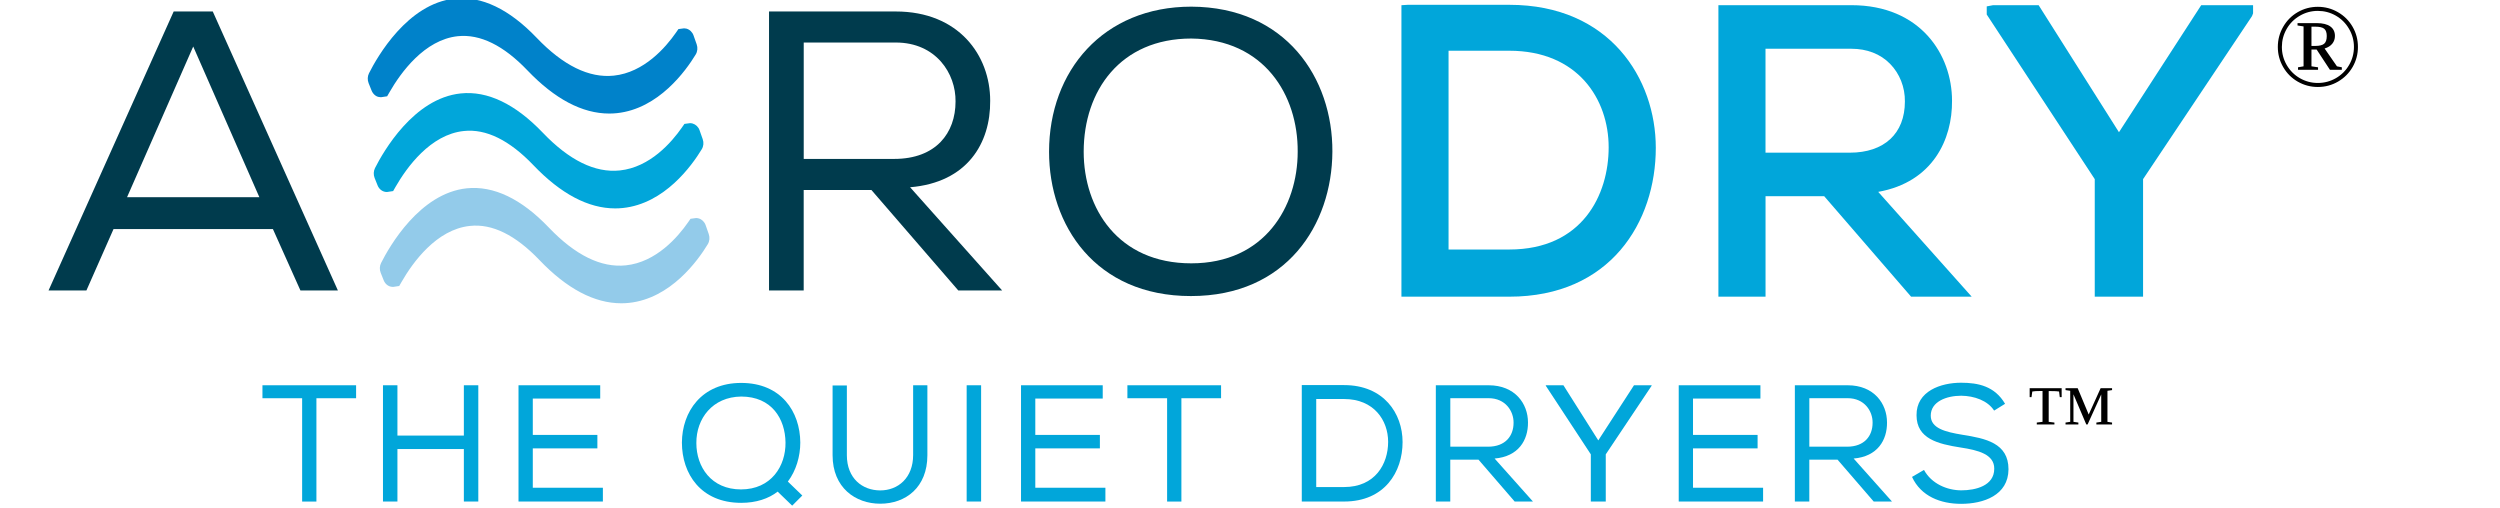
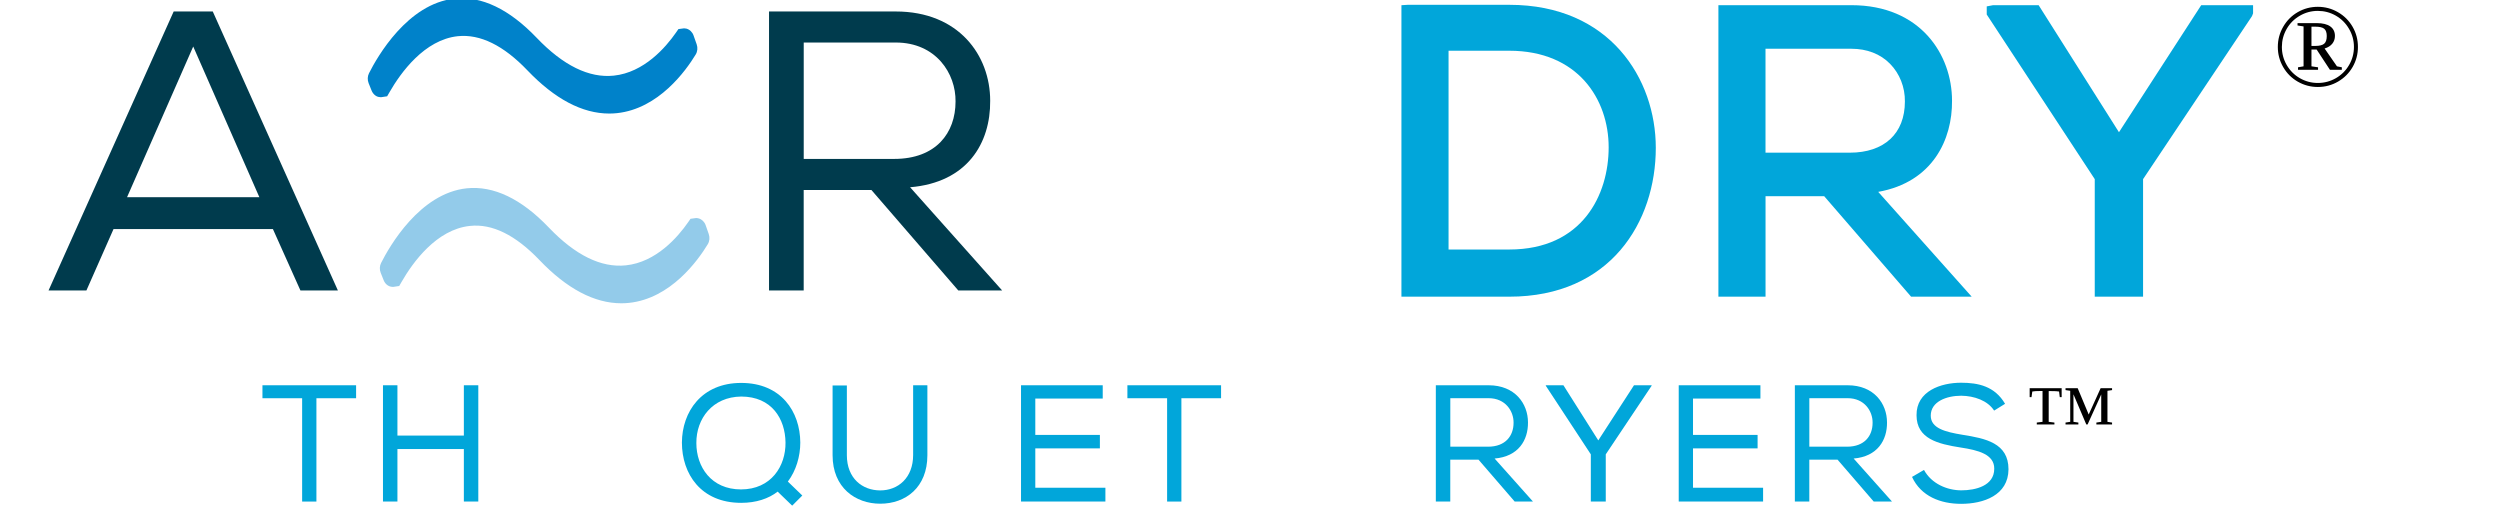
<svg xmlns="http://www.w3.org/2000/svg" width="1866" zoomAndPan="magnify" viewBox="0 0 1399.5 284.25" height="379" preserveAspectRatio="xMidYMid meet" version="1.0">
  <defs>
    <g />
    <clipPath id="677d59a505">
      <path d="M 381 214 L 450 214 L 450 283.504 L 381 283.504 Z M 381 214 " clip-rule="nonzero" />
    </clipPath>
  </defs>
  <path fill="#003b4d" d="M 119.098 6.406 L 189.148 162.594 L 168.176 162.594 L 152.773 128.223 L 63.555 128.223 L 48.379 162.594 L 27.18 162.594 L 97.234 6.406 Z M 108.164 26.039 L 71.125 110.383 L 145.188 110.383 Z M 108.164 26.039 " fill-opacity="1" fill-rule="nonzero" />
  <path fill="#003b4d" d="M 487.832 106.375 L 449.906 106.375 L 449.906 162.613 L 430.5 162.613 L 430.5 6.426 L 501.441 6.426 C 536.688 6.426 554.305 30.969 554.305 56.398 C 554.523 80.059 541.582 102.145 509.473 104.824 L 561.008 162.613 L 536.465 162.613 Z M 534.914 56.824 C 535.137 41.199 523.984 23.805 501.457 23.805 L 449.926 23.805 L 449.926 88.961 L 500.57 88.961 C 523.965 88.961 534.914 74.461 534.914 56.824 Z M 534.914 56.824 " fill-opacity="1" fill-rule="nonzero" />
-   <path fill="#003b4d" d="M 745.871 84.953 C 745.652 125.785 720.207 165.734 666.68 165.734 C 613.133 165.734 587.262 126.008 587.262 84.953 C 587.262 39.648 617.602 3.727 666.898 3.727 C 719.762 3.949 746.094 43.676 745.871 84.953 Z M 666.883 21.57 C 627.184 21.57 606.648 50.805 606.648 84.934 C 606.648 116.625 625.836 147.414 666.883 147.414 C 707.93 147.414 726.449 115.719 726.449 84.934 C 726.668 53.262 707.727 22.031 666.883 21.57 Z M 666.883 21.57 " fill-opacity="1" fill-rule="nonzero" />
  <path fill="#01a6da" d="M 844.898 2.695 L 788.008 2.695 L 784.52 2.914 L 784.52 166.082 L 844.898 166.082 C 901.547 166.082 926.918 124.215 926.918 82.719 C 926.898 44.172 901.25 2.695 844.898 2.695 Z M 844.898 28.402 C 883.32 28.402 900.531 55.57 900.531 82.477 C 900.531 108.867 885.961 139.676 844.898 139.676 L 810.902 139.676 L 810.902 28.402 Z M 844.898 28.402 " fill-opacity="1" fill-rule="nonzero" />
  <path fill="#01a6da" d="M 1092.746 56.383 C 1092.746 30.617 1075.113 2.898 1036.391 2.898 L 961.961 2.898 L 961.961 166.066 L 988.348 166.066 L 988.348 109.848 L 1021.195 109.848 L 1069.832 166.082 L 1103.75 166.082 L 1051.422 107.41 C 1082.035 101.941 1092.949 77.988 1092.746 56.383 Z M 1066.359 56.824 C 1066.359 74.758 1054.82 85.469 1035.488 85.469 L 988.328 85.469 L 988.328 27.293 L 1036.391 27.293 C 1045.145 27.293 1052.621 30.191 1058.031 35.695 C 1063.441 41.184 1066.469 48.863 1066.359 56.824 Z M 1066.359 56.824 " fill-opacity="1" fill-rule="nonzero" />
  <path fill="#01a6da" d="M 1232.227 2.914 L 1186.195 74.02 L 1141.234 2.914 L 1115.66 2.914 L 1112.172 3.582 L 1112.172 8.125 L 1172.641 100.281 L 1172.641 166.082 L 1199.691 166.082 L 1199.691 100.281 L 1260.68 9.012 L 1261.27 7.457 L 1261.27 2.914 Z M 1232.227 2.914 " fill-opacity="1" fill-rule="nonzero" />
  <path fill="#0082ca" d="M 390.008 24.836 L 388.234 19.812 C 387.57 17.949 386.109 16.547 384.266 16.027 C 383.82 15.918 383.359 15.863 382.918 15.863 L 379.777 16.285 L 378.395 18.281 C 372.668 26.52 360.52 40.59 343.586 42.344 C 329.738 43.785 315.246 36.656 300.453 21.18 C 285.055 5.074 269.527 -2.348 254.531 -0.777 C 228.148 1.973 211.141 31.91 206.562 41.016 C 205.715 42.68 205.641 44.746 206.34 46.52 L 208.02 50.711 C 208.816 52.668 210.441 54.035 212.082 54.293 C 212.473 54.387 212.879 54.422 213.285 54.422 L 216.719 53.906 L 218.066 51.578 C 224.309 40.719 237.582 22.215 256.324 20.258 C 268.805 18.984 281.898 25.41 295.266 39.41 C 310.59 55.441 325.992 63.566 341.039 63.566 C 342.48 63.566 343.902 63.492 345.324 63.344 C 368.699 60.906 383.969 39.559 389.453 30.508 C 390.469 28.844 390.672 26.723 390.008 24.836 Z M 390.008 24.836 " fill-opacity="1" fill-rule="nonzero" />
-   <path fill="#01a6da" d="M 393.387 77.934 L 391.613 72.91 C 390.969 71.062 389.527 69.68 387.719 69.145 C 387.254 69.016 386.758 68.941 386.277 68.941 L 383.137 69.363 L 381.754 71.359 C 376.027 79.598 363.898 93.668 346.949 95.422 C 333.098 96.863 318.605 89.734 303.832 74.258 C 288.414 58.156 272.887 50.73 257.91 52.301 C 231.543 55.035 214.52 84.988 209.922 94.094 C 209.074 95.758 209 97.824 209.703 99.598 L 211.383 103.809 C 212.156 105.73 213.762 107.078 215.684 107.41 C 215.996 107.465 216.312 107.484 216.625 107.484 L 220.078 106.965 L 221.406 104.641 C 227.648 93.781 240.906 75.273 259.668 73.336 C 272.129 72.004 285.238 78.488 298.609 92.488 C 313.934 108.52 329.332 116.664 344.383 116.664 C 345.82 116.664 347.262 116.59 348.684 116.441 C 372.059 114.004 387.328 92.652 392.832 83.566 C 393.848 81.922 394.051 79.816 393.387 77.934 Z M 393.387 77.934 " fill-opacity="1" fill-rule="nonzero" />
  <path fill="#93cbea" d="M 396.766 131.051 L 395.012 126.027 C 394.348 124.16 392.887 122.758 391.152 122.277 C 390.672 122.129 390.172 122.055 389.676 122.055 L 386.555 122.48 L 385.168 124.473 C 379.445 132.711 367.297 146.785 350.363 148.539 C 336.516 149.996 322.02 142.852 307.23 127.375 C 291.832 111.27 276.34 103.883 261.309 105.414 C 234.922 108.168 217.918 138.105 213.34 147.191 C 212.488 148.852 212.398 150.922 213.117 152.711 L 214.777 156.887 C 215.555 158.863 217.199 160.23 218.969 160.508 C 219.32 160.582 219.691 160.617 220.043 160.617 L 223.477 160.102 L 224.824 157.773 C 231.066 146.914 244.34 128.41 263.082 126.469 C 275.562 125.102 288.656 131.621 302.023 145.621 C 317.348 161.652 332.75 169.777 347.797 169.777 C 349.238 169.777 350.66 169.703 352.082 169.555 C 375.457 167.117 390.746 145.77 396.211 136.719 C 397.227 135.059 397.43 132.934 396.766 131.051 Z M 396.766 131.051 " fill-opacity="1" fill-rule="nonzero" />
  <g fill="#000000" fill-opacity="1">
    <g transform="translate(1272.268, 48.035)">
      <g>
        <path d="M 2.859 -21.75 C 2.859 -25.844 3.867 -29.625 5.891 -33.094 C 7.91 -36.57 10.633 -39.297 14.062 -41.266 C 17.5 -43.234 21.227 -44.219 25.25 -44.219 C 29.289 -44.219 33.039 -43.219 36.5 -41.219 C 39.969 -39.227 42.703 -36.508 44.703 -33.062 C 46.703 -29.613 47.703 -25.844 47.703 -21.75 C 47.703 -17.75 46.723 -14.031 44.766 -10.594 C 42.805 -7.164 40.094 -4.43 36.625 -2.391 C 33.156 -0.359 29.363 0.656 25.25 0.656 C 21.227 0.656 17.484 -0.336 14.016 -2.328 C 10.555 -4.328 7.832 -7.055 5.844 -10.516 C 3.852 -13.984 2.859 -17.727 2.859 -21.75 Z M 5.125 -21.75 C 5.125 -18.133 6.023 -14.766 7.828 -11.641 C 9.641 -8.516 12.098 -6.055 15.203 -4.266 C 18.305 -2.484 21.656 -1.594 25.25 -1.594 C 28.863 -1.594 32.227 -2.484 35.344 -4.266 C 38.457 -6.055 40.922 -8.508 42.734 -11.625 C 44.555 -14.738 45.469 -18.113 45.469 -21.75 C 45.469 -25.383 44.547 -28.77 42.703 -31.906 C 40.867 -35.051 38.406 -37.508 35.312 -39.281 C 32.219 -41.051 28.863 -41.938 25.25 -41.938 C 21.633 -41.938 18.27 -41.031 15.156 -39.219 C 12.039 -37.414 9.586 -34.953 7.797 -31.828 C 6.016 -28.703 5.125 -25.344 5.125 -21.75 Z M 21.688 -20.297 L 21.688 -10.906 L 25.375 -10.359 L 25.375 -8.953 L 14.156 -8.953 L 14.156 -10.359 L 17.266 -10.906 L 17.266 -33.25 L 13.891 -33.766 L 13.891 -35.094 L 24.594 -35.094 C 27.977 -35.094 30.531 -34.469 32.25 -33.219 C 33.969 -31.977 34.828 -30.211 34.828 -27.922 C 34.828 -26.254 34.336 -24.812 33.359 -23.594 C 32.391 -22.383 30.953 -21.477 29.047 -20.875 L 35.953 -10.906 L 38.688 -10.359 L 38.688 -8.953 L 32.031 -8.953 L 24.594 -20.297 Z M 30.25 -27.859 C 30.25 -29.785 29.781 -31.141 28.844 -31.922 C 27.914 -32.711 26.207 -33.109 23.719 -33.109 L 21.688 -33.109 L 21.688 -22.328 L 23.859 -22.328 C 26.148 -22.328 27.785 -22.727 28.766 -23.531 C 29.754 -24.332 30.25 -25.773 30.25 -27.859 Z M 30.25 -27.859 " />
      </g>
    </g>
  </g>
  <path fill="#01a6da" d="M 146.922 222.91 L 146.922 215.672 L 199.344 215.672 L 199.344 222.93 L 177.129 222.93 L 177.129 280.773 L 169.137 280.773 L 169.137 222.93 L 146.922 222.93 Z M 146.922 222.91 " fill-opacity="1" fill-rule="nonzero" />
  <path fill="#01a6da" d="M 259.668 251.371 L 222.48 251.371 L 222.48 280.754 L 214.391 280.754 L 214.391 215.672 L 222.48 215.672 L 222.48 243.836 L 259.668 243.836 L 259.668 215.672 L 267.754 215.672 L 267.754 280.754 L 259.668 280.754 Z M 259.668 251.371 " fill-opacity="1" fill-rule="nonzero" />
-   <path fill="#01a6da" d="M 290.262 215.672 L 336 215.672 L 336 223.113 L 298.258 223.113 L 298.258 243.465 L 334.41 243.465 L 334.41 251 L 298.258 251 L 298.258 273.035 L 337.492 273.035 L 337.492 280.754 L 290.262 280.754 Z M 290.262 215.672 " fill-opacity="1" fill-rule="nonzero" />
  <g clip-path="url(#677d59a505)">
    <path fill="#01a6da" d="M 435.375 275.176 C 430.258 279.168 423.281 281.492 414.914 281.492 C 392.316 281.492 381.734 265.223 381.734 247.734 C 381.828 230.539 392.703 214.359 414.914 214.359 C 437.312 214.359 447.91 230.445 448.004 247.734 C 448.004 255.453 445.676 263.449 441.043 269.582 L 449.129 277.395 L 443.461 283.062 L 435.375 275.25 Z M 389.82 248.027 C 389.82 261.324 398.094 273.977 414.824 273.977 C 431.645 273.977 439.918 260.957 439.73 247.66 C 439.547 234.453 432.012 221.988 414.914 221.988 C 398.832 222.172 389.73 234.363 389.82 248.027 Z M 389.82 248.027 " fill-opacity="1" fill-rule="nonzero" />
  </g>
  <path fill="#01a6da" d="M 519.148 215.766 L 519.148 254.824 C 519.148 272.867 506.98 281.973 492.762 281.973 C 478.914 281.973 466.082 273.055 466.082 254.824 L 466.082 215.766 L 474.074 215.766 L 474.074 254.824 C 474.074 267.754 482.715 274.531 492.762 274.531 C 502.805 274.531 511.172 267.457 511.172 254.73 L 511.172 215.672 L 519.074 215.672 Z M 519.148 215.766 " fill-opacity="1" fill-rule="nonzero" />
-   <path fill="#01a6da" d="M 541.137 215.672 L 549.227 215.672 L 549.227 280.754 L 541.137 280.754 Z M 541.137 215.672 " fill-opacity="1" fill-rule="nonzero" />
  <path fill="#01a6da" d="M 571.566 215.672 L 617.305 215.672 L 617.305 223.113 L 579.562 223.113 L 579.562 243.465 L 615.715 243.465 L 615.715 251 L 579.562 251 L 579.562 273.035 L 618.801 273.035 L 618.801 280.754 L 571.566 280.754 Z M 571.566 215.672 " fill-opacity="1" fill-rule="nonzero" />
  <path fill="#01a6da" d="M 631.117 222.91 L 631.117 215.672 L 683.555 215.672 L 683.555 222.93 L 661.344 222.93 L 661.344 280.773 L 653.348 280.773 L 653.348 222.93 L 631.117 222.93 Z M 631.117 222.91 " fill-opacity="1" fill-rule="nonzero" />
-   <path fill="#01a6da" d="M 728.738 215.578 L 752.445 215.578 C 774.566 215.578 785.164 231.387 785.164 247.473 C 785.164 264.113 775.211 280.754 752.445 280.754 L 728.738 280.754 Z M 777.078 247.363 C 777.078 235.266 769.082 223.371 752.445 223.371 L 736.824 223.371 L 736.824 272.648 L 752.445 272.648 C 769.727 272.664 777.078 259.828 777.078 247.363 Z M 777.078 247.363 " fill-opacity="1" fill-rule="nonzero" />
  <path fill="#01a6da" d="M 827.668 257.316 L 811.863 257.316 L 811.863 280.754 L 803.777 280.754 L 803.777 215.672 L 833.34 215.672 C 848.035 215.672 855.367 225.902 855.367 236.504 C 855.457 246.367 850.066 255.562 836.68 256.691 L 858.156 280.773 L 847.926 280.773 Z M 847.297 236.672 C 847.391 230.168 842.738 222.91 833.355 222.91 L 811.883 222.91 L 811.883 250.059 L 832.988 250.059 C 842.738 250.059 847.297 244.02 847.297 236.672 Z M 847.297 236.672 " fill-opacity="1" fill-rule="nonzero" />
  <path fill="#01a6da" d="M 865.336 215.949 L 865.336 215.672 L 875.199 215.672 L 894.715 246.531 L 914.711 215.672 L 924.57 215.672 L 924.57 215.949 L 898.906 254.344 L 898.906 280.754 L 890.543 280.754 L 890.543 254.344 Z M 865.336 215.949 " fill-opacity="1" fill-rule="nonzero" />
  <path fill="#01a6da" d="M 939.75 215.672 L 985.484 215.672 L 985.484 223.113 L 947.746 223.113 L 947.746 243.465 L 983.898 243.465 L 983.898 251 L 947.746 251 L 947.746 273.035 L 986.98 273.035 L 986.98 280.754 L 939.75 280.754 Z M 939.75 215.672 " fill-opacity="1" fill-rule="nonzero" />
  <path fill="#01a6da" d="M 1028.656 257.316 L 1012.852 257.316 L 1012.852 280.754 L 1004.762 280.754 L 1004.762 215.672 L 1034.324 215.672 C 1049.023 215.672 1056.352 225.902 1056.352 236.504 C 1056.445 246.367 1051.055 255.562 1037.668 256.691 L 1059.141 280.773 L 1048.91 280.773 Z M 1048.281 236.672 C 1048.375 230.168 1043.723 222.91 1034.344 222.91 L 1012.867 222.91 L 1012.867 250.059 L 1033.973 250.059 C 1043.723 250.059 1048.281 244.02 1048.281 236.672 Z M 1048.281 236.672 " fill-opacity="1" fill-rule="nonzero" />
  <path fill="#01a6da" d="M 1097.934 221.527 C 1089.664 221.527 1080.836 224.777 1080.836 232.68 C 1080.836 239.754 1088.922 241.785 1098.508 243.375 C 1111.523 245.426 1124.355 248.027 1124.355 262.711 C 1124.266 277.301 1110.324 282.047 1097.859 282.047 C 1086.34 282.047 1075.371 277.855 1070.348 266.977 L 1077.051 263.062 C 1081.223 270.781 1089.977 274.492 1097.973 274.492 C 1105.875 274.492 1116.379 271.98 1116.379 262.414 C 1116.473 254.324 1107.371 252 1097.602 250.523 C 1085.047 248.562 1072.879 245.684 1072.879 232.477 C 1072.691 218.902 1086.543 214.25 1097.785 214.25 C 1107.461 214.25 1116.656 216.207 1122.438 226.051 L 1116.305 229.855 C 1112.707 224.223 1105.172 221.617 1097.934 221.527 Z M 1097.934 221.527 " fill-opacity="1" fill-rule="nonzero" />
  <g fill="#000000" fill-opacity="1">
    <g transform="translate(1133.784, 251.188)">
      <g>
        <path d="M 6.406 -13.562 L 6.406 -14.641 L 9.625 -15.047 L 9.625 -32.312 L 8.844 -32.312 C 6.383 -32.312 4.734 -32.211 3.891 -32.016 L 3.453 -28.859 L 2.422 -28.859 L 2.422 -33.859 L 20.328 -33.859 L 20.328 -28.859 L 19.281 -28.859 L 18.891 -32.016 C 18.141 -32.18 16.445 -32.266 13.812 -32.266 L 13.078 -32.266 L 13.078 -15.047 L 16.281 -14.641 L 16.281 -13.562 Z M 34.844 -13.562 L 34.125 -13.562 L 26.938 -30.453 L 26.938 -15.047 L 29.688 -14.641 L 29.688 -13.562 L 22.5 -13.562 L 22.5 -14.641 L 25.125 -15.047 L 25.125 -32.422 L 22.5 -32.812 L 22.5 -33.859 L 29.312 -33.859 L 35.469 -19.141 L 42.141 -33.859 L 48.547 -33.859 L 48.547 -32.812 L 45.969 -32.422 L 45.969 -15.047 L 48.547 -14.641 L 48.547 -13.562 L 39.766 -13.562 L 39.766 -14.641 L 42.484 -15.047 L 42.484 -30.391 Z M 34.844 -13.562 " />
      </g>
    </g>
  </g>
</svg>